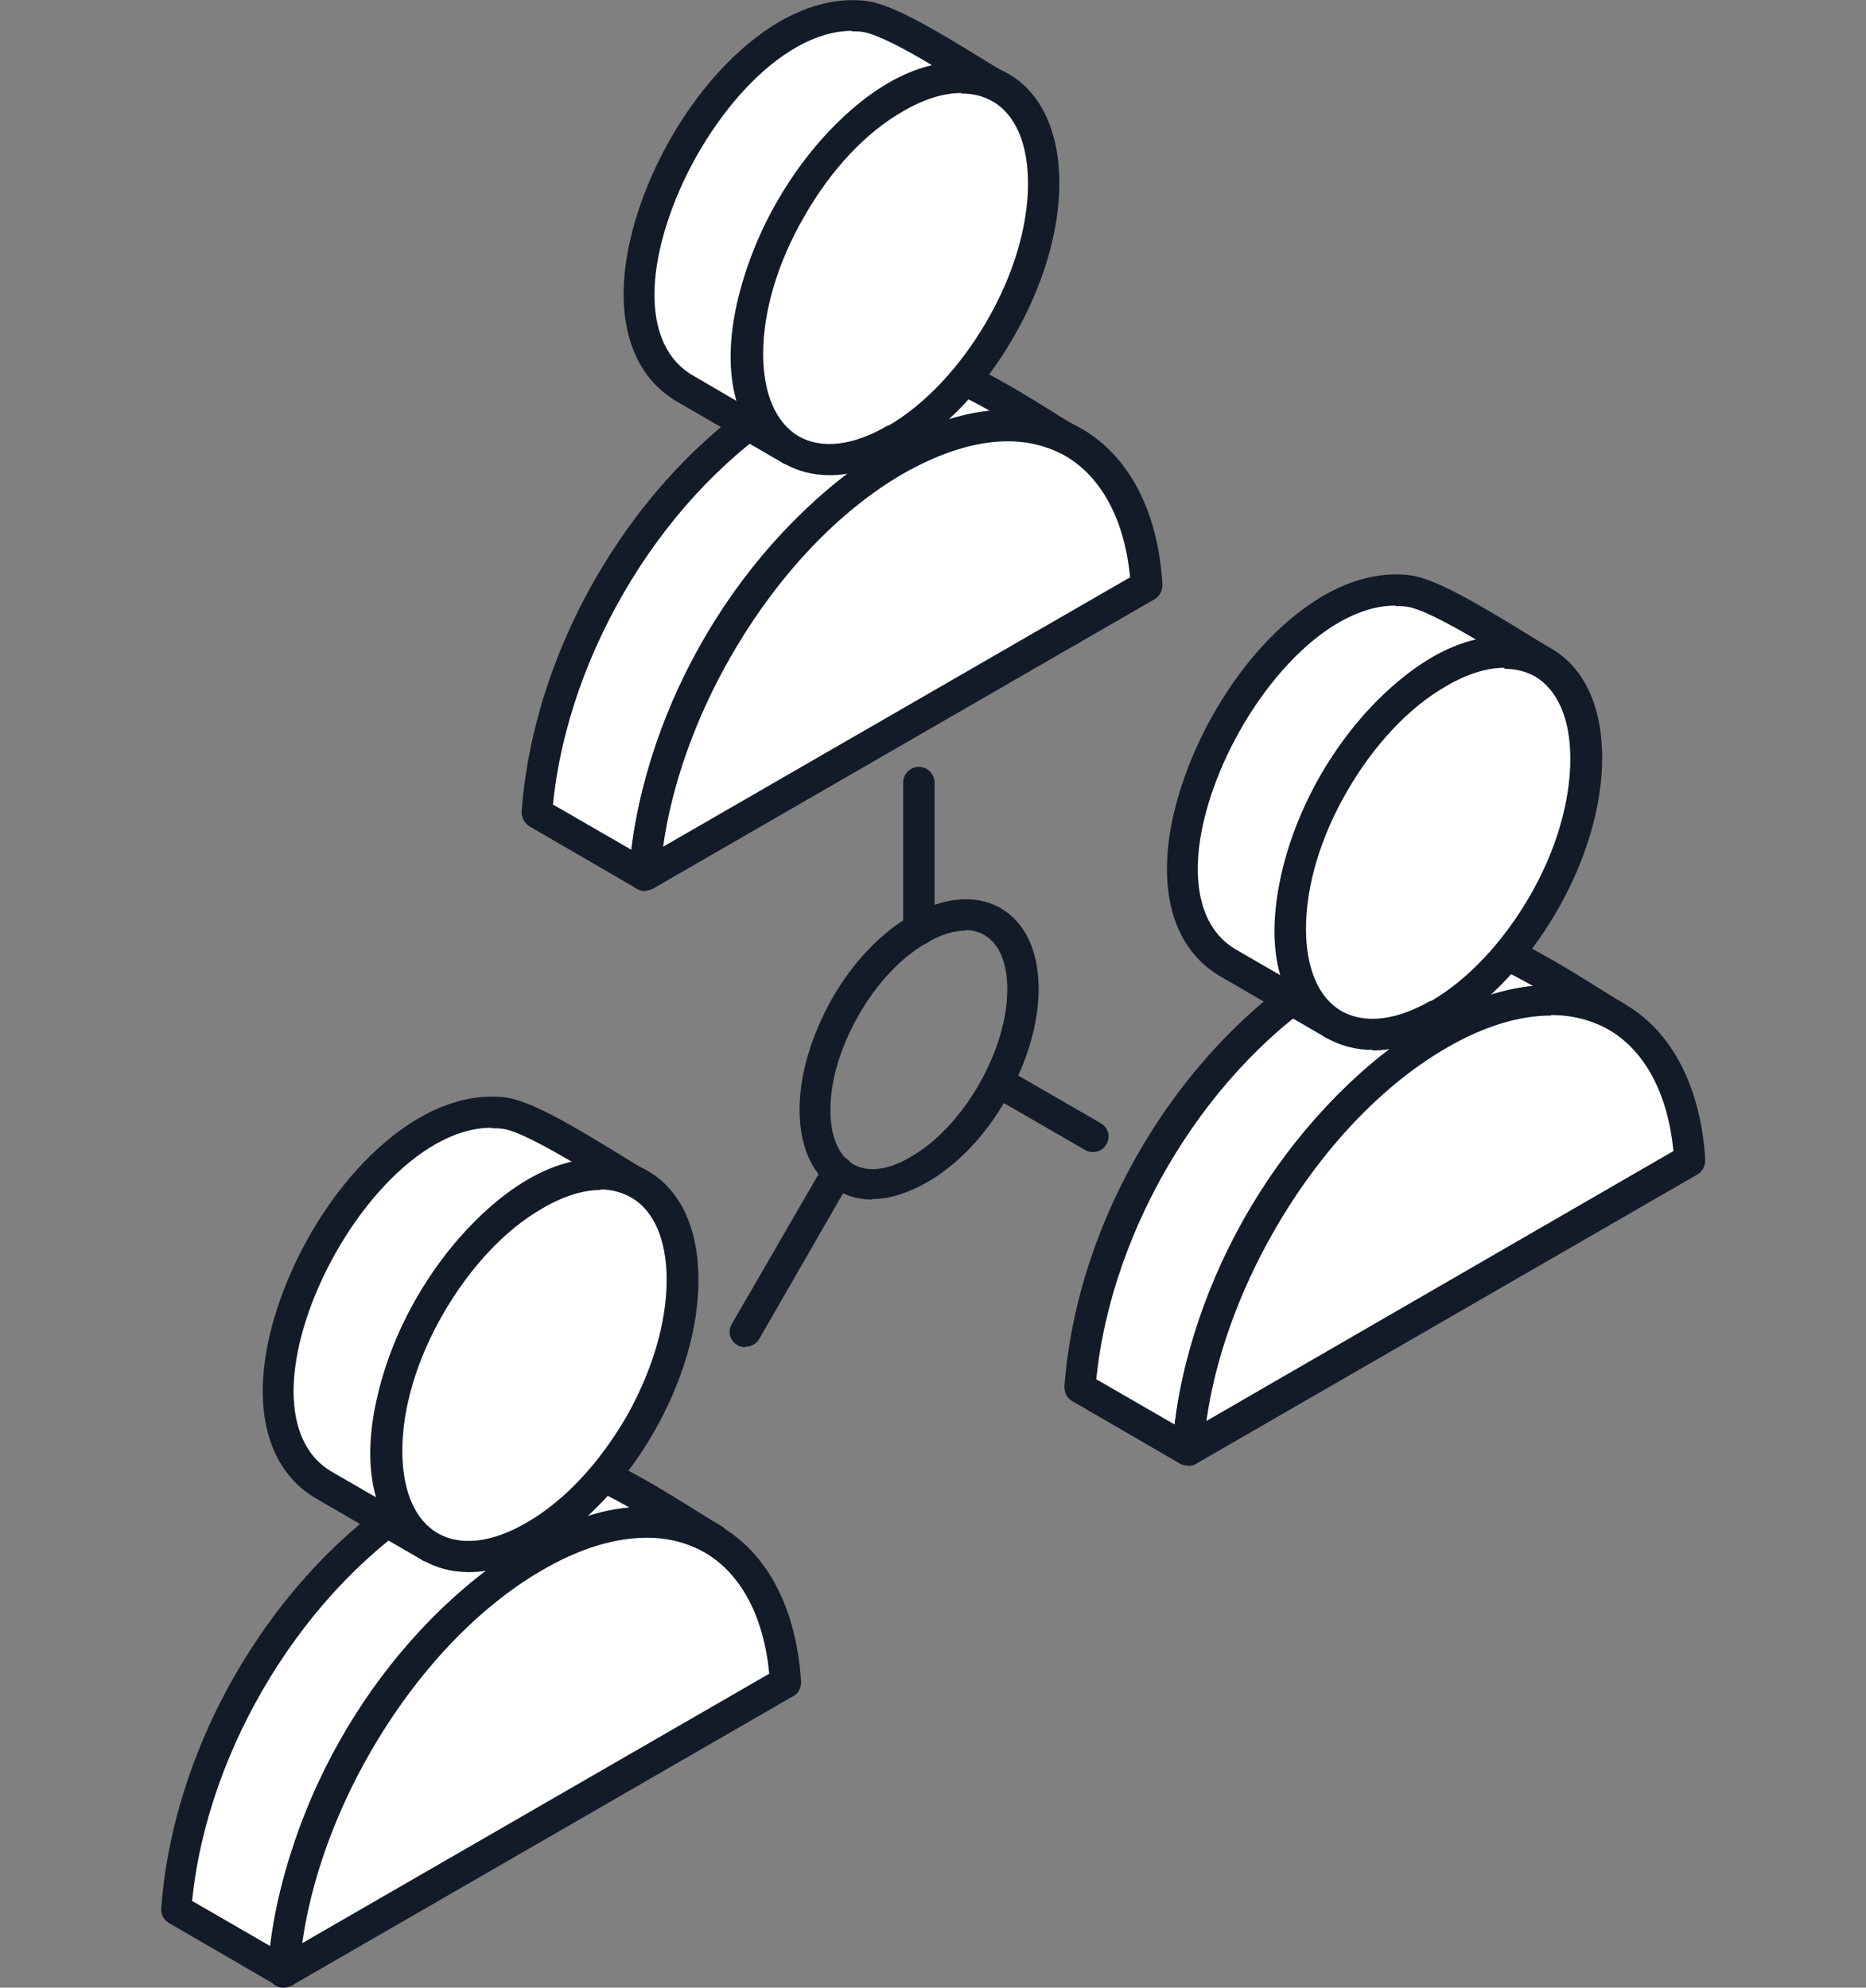
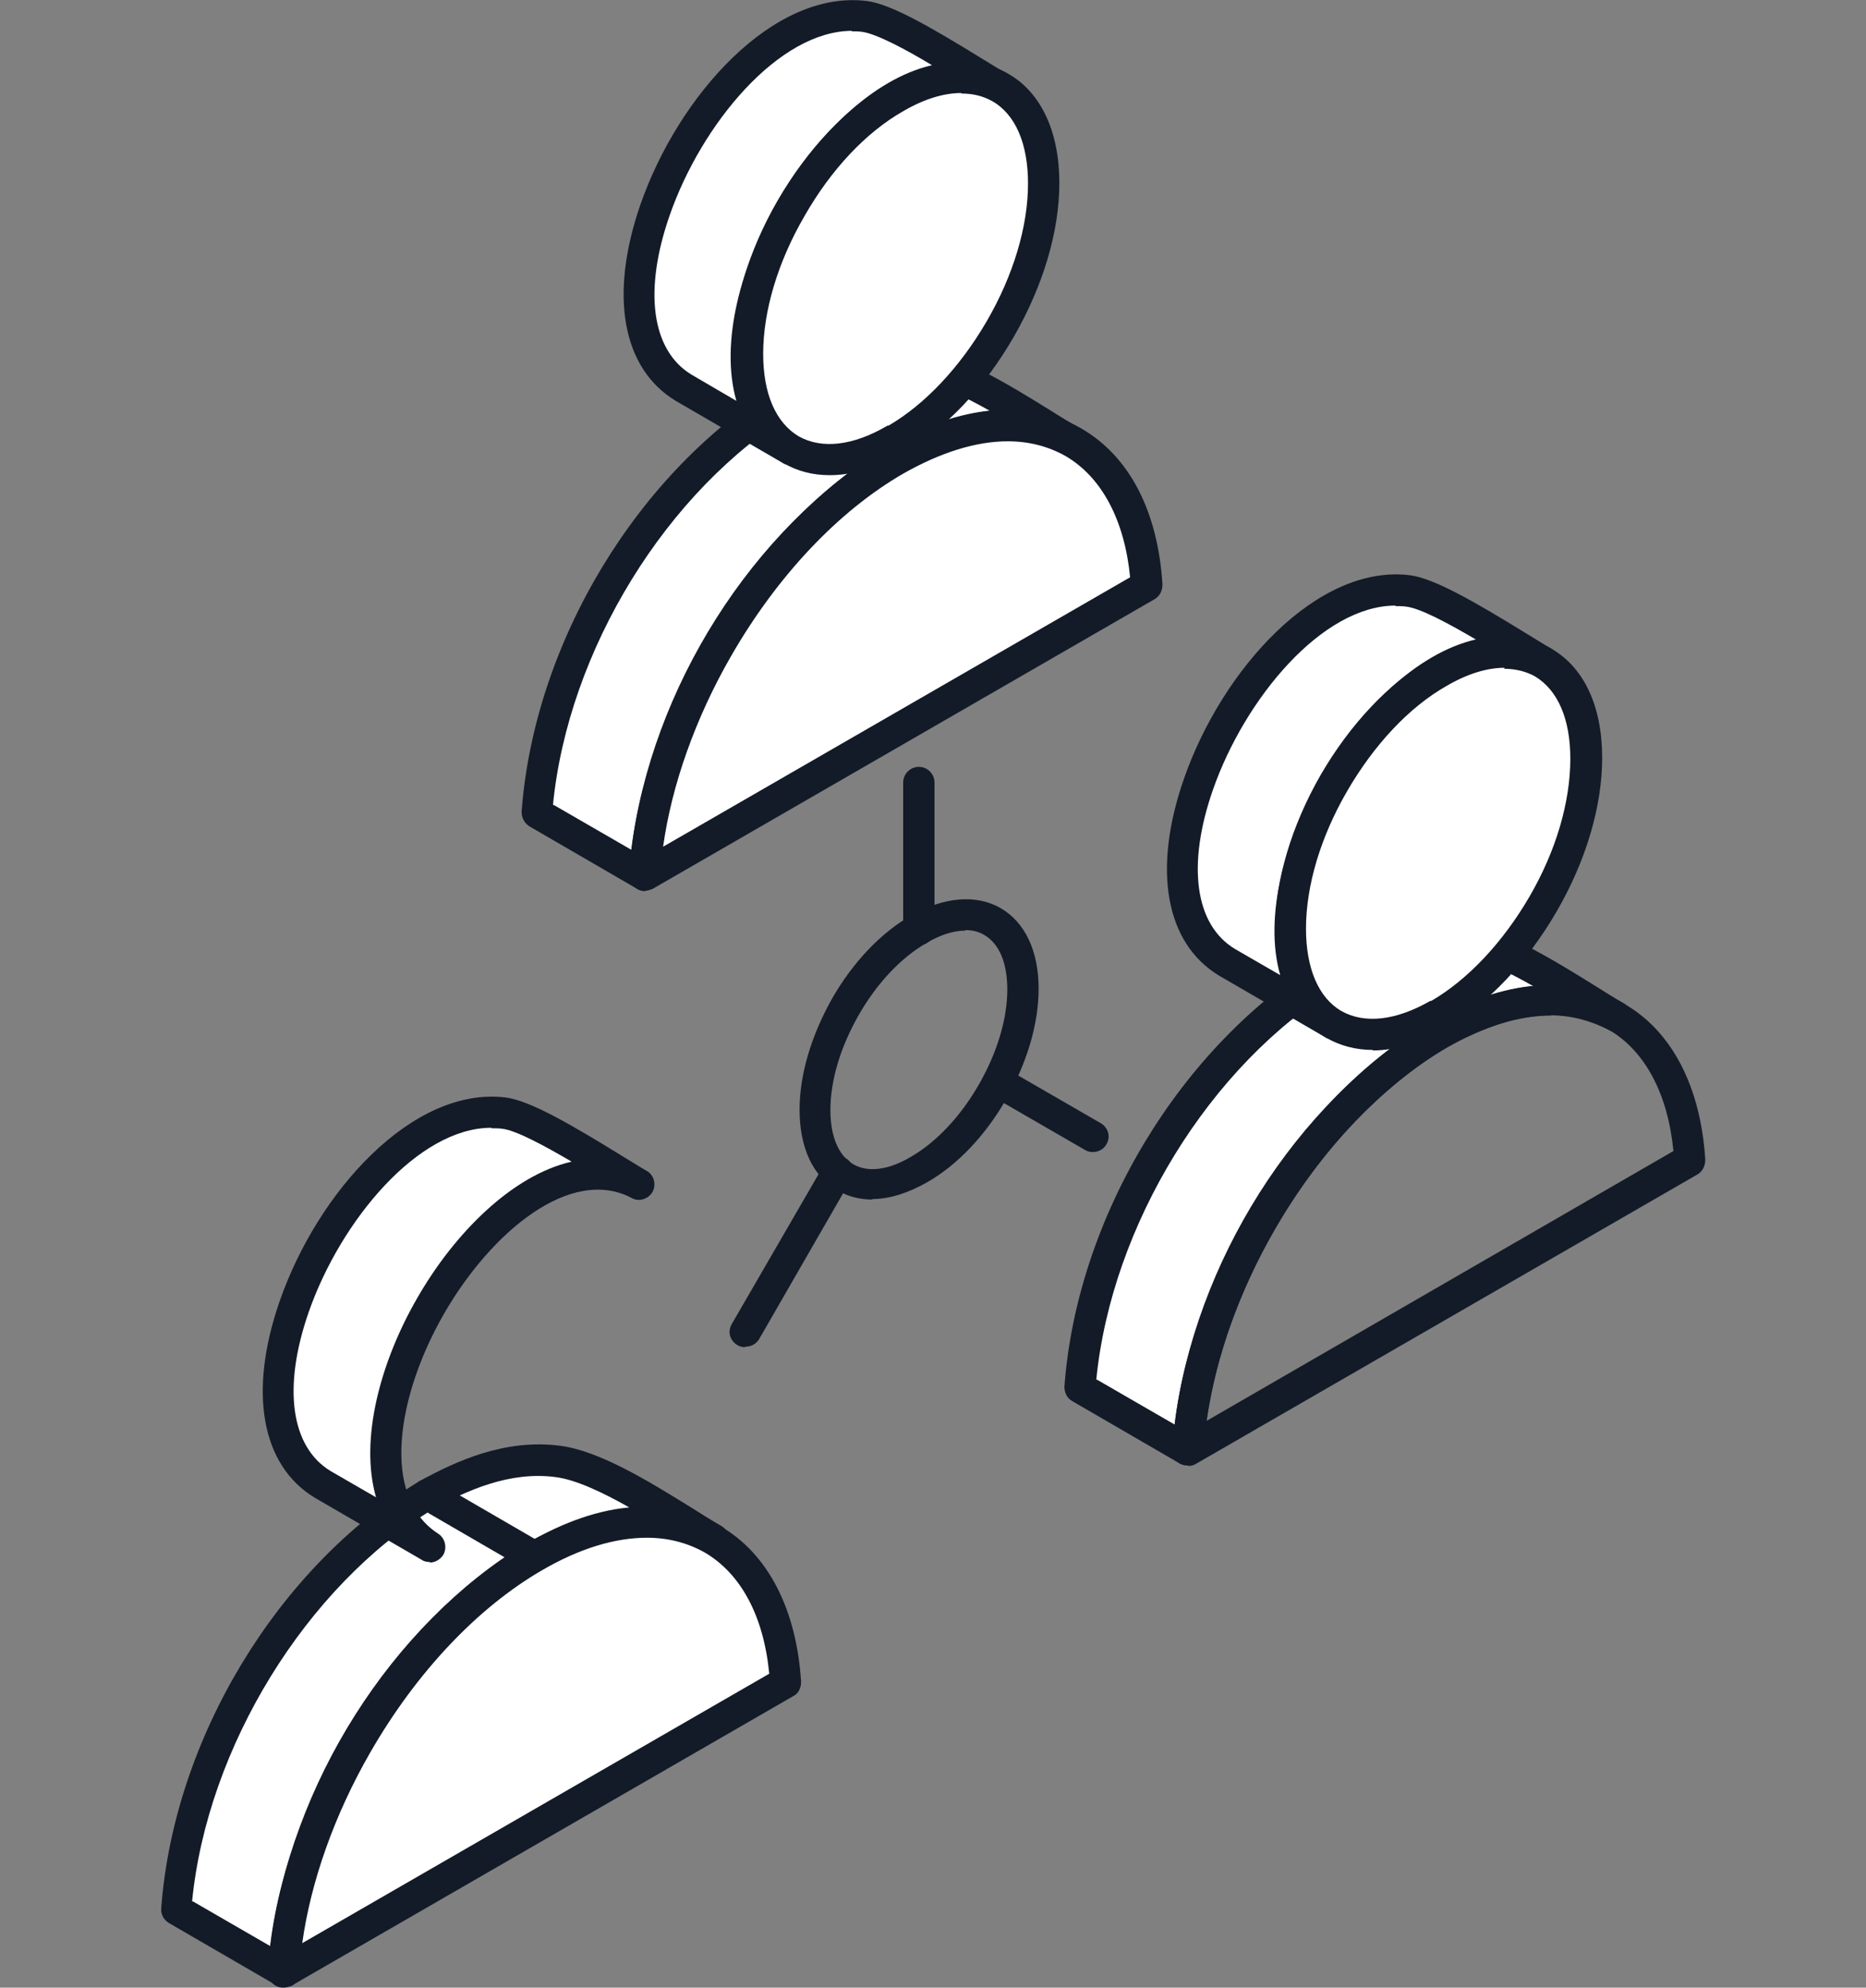
<svg xmlns="http://www.w3.org/2000/svg" id="a" width="36.92" height="39.32" viewBox="0 0 36.92 39.32">
  <rect x="0" y="0" width="36.92" height="39.32" fill="#808080" stroke="none" />
  <path d="M19.1,18.41c-.23,0-.49,.08-.76,.24-.51,.29-.99,.8-1.35,1.43-.36,.63-.56,1.29-.56,1.88,0,.52,.16,.9,.45,1.07,.29,.17,.7,.12,1.15-.15h0c.5-.29,.98-.8,1.34-1.43,.36-.63,.56-1.29,.56-1.88,0-.52-.16-.9-.45-1.07-.11-.07-.24-.1-.38-.1h0Zm-.92,4.73h0Zm-.92,.59c-.25,0-.48-.06-.69-.18-.49-.28-.75-.85-.75-1.6,0-.69,.23-1.46,.64-2.19,.41-.72,.97-1.31,1.57-1.65,.65-.37,1.28-.42,1.76-.15,.49,.28,.76,.85,.76,1.6,0,.69-.23,1.47-.64,2.18-.41,.72-.97,1.31-1.57,1.65h0c-.37,.21-.74,.33-1.08,.33Z" fill="#131b28" fill-rule="evenodd" />
  <path d="M21.62,22.79c-.05,0-.1-.01-.15-.04l-1.87-1.08c-.15-.08-.2-.27-.11-.42,.08-.15,.27-.2,.42-.11l1.87,1.08c.15,.09,.2,.27,.11,.42-.06,.1-.16,.15-.27,.15Z" fill="#131b28" fill-rule="evenodd" />
  <path d="M14.74,26.65c-.05,0-.1-.01-.15-.04-.15-.09-.2-.27-.11-.42l1.83-3.16c.09-.15,.27-.2,.42-.12,.15,.09,.2,.27,.11,.42l-1.82,3.16c-.06,.1-.16,.15-.27,.15Z" fill="#131b28" fill-rule="evenodd" />
-   <path d="M17.72,9.1c1.13-.62,2.31-.99,3.52-.35-.88-.51-2.16-1.43-3.06-1.54-.93-.11-1.79,.22-2.58,.66-2.75,1.67-4.72,5.02-4.96,8.22l2.13,1.23c.24-3.19,2.21-6.55,4.96-8.21Z" fill="#fff" fill-rule="evenodd" />
+   <path d="M17.72,9.1c1.13-.62,2.31-.99,3.52-.35-.88-.51-2.16-1.43-3.06-1.54-.93-.11-1.79,.22-2.58,.66-2.75,1.67-4.72,5.02-4.96,8.22l2.13,1.23Z" fill="#fff" fill-rule="evenodd" />
  <path d="M10.95,15.92l1.54,.89c.4-3.19,2.39-6.35,5.06-7.97,0,0,.01,0,.01,0,.58-.32,1.28-.63,2.03-.71-.53-.3-1.06-.55-1.47-.6-.9-.11-1.76,.27-2.39,.62-2.54,1.54-4.49,4.72-4.79,7.78h0Zm1.8,1.7c-.06,0-.11-.01-.15-.04l-2.12-1.23c-.1-.06-.16-.17-.16-.29,.25-3.36,2.31-6.75,5.11-8.45,.73-.4,1.7-.84,2.78-.7,.77,.1,1.72,.68,2.56,1.2,.22,.14,.43,.27,.62,.37,.14,.08,.2,.27,.12,.42-.08,.14-.27,.2-.41,.12-.93-.49-1.89-.39-3.22,.34-2.6,1.58-4.57,4.86-4.81,7.97,0,.11-.07,.2-.16,.25-.05,.02-.1,.04-.14,.04Z" fill="#131b28" fill-rule="evenodd" />
  <path d="M17.72,9.1h0s-2.12-1.23-2.12-1.23h0l2.12,1.23h0Zm2.07-7.37c-.64-.37-2.09-1.34-2.67-1.41-2.89-.36-6.03,5.87-3.59,7.35l2.12,1.23c-2.67-1.7,1.34-8.64,4.14-7.17h0Z" fill="#fff" fill-rule="evenodd" />
  <path d="M16.86,.61c-1.45,0-2.98,1.84-3.61,3.65-.52,1.49-.36,2.67,.43,3.15l.89,.52c-.33-1.15,.09-2.69,.82-3.95,.73-1.27,1.87-2.42,3.05-2.69-.53-.32-1.1-.62-1.38-.66-.07-.01-.14-.01-.21-.01h0Zm-1.22,8.59c-.05,0-.11-.01-.15-.04l-2.12-1.23c-1.06-.64-1.32-2.09-.7-3.88C13.42,1.89,15.3-.21,17.15,.02c.49,.06,1.32,.55,2.28,1.14,.2,.12,.37,.23,.51,.31,.15,.08,.2,.27,.12,.42-.08,.15-.27,.2-.41,.12-1.21-.63-2.78,.67-3.71,2.28-.93,1.61-1.27,3.62-.12,4.35,.14,.09,.19,.28,.1,.42-.06,.1-.16,.15-.26,.15h0Zm2.07,.2c-.05,0-.11-.01-.15-.04l-2.12-1.23c-.1-.05-.16-.16-.16-.27,0-.11,.07-.22,.17-.27,.09-.05,.2-.05,.29,0l2.12,1.23c.09,.05,.15,.15,.16,.26,0,.1-.05,.21-.14,.26h0s-.11,.06-.17,.06Z" fill="#131b28" fill-rule="evenodd" />
  <path d="M21.24,8.75c-.94-.54-2.2-.42-3.52,.35-1.37,.79-2.62,2.15-3.52,3.71-.82,1.43-1.36,3.03-1.44,4.5l9.92-5.73c-.08-1.38-.62-2.36-1.44-2.84Z" fill="#fff" fill-rule="evenodd" />
  <path d="M19.94,8.73c-.63,0-1.33,.22-2.07,.64-1.28,.74-2.49,2.02-3.4,3.6-.71,1.23-1.18,2.56-1.35,3.78l9.24-5.33c-.11-1.13-.56-1.98-1.28-2.4h0c-.34-.19-.72-.29-1.14-.29h0Zm-7.18,8.9c-.06,0-.11-.02-.16-.05-.1-.06-.15-.17-.15-.28,.09-1.48,.61-3.12,1.49-4.64,.97-1.67,2.26-3.03,3.63-3.83,1.43-.83,2.79-.95,3.83-.35h0c.95,.55,1.51,1.64,1.6,3.08,0,.12-.05,.23-.15,.29l-9.93,5.73s-.1,.04-.15,.04Z" fill="#131b28" fill-rule="evenodd" />
  <path d="M17.72,8.69h0c.81-.47,1.54-1.27,2.07-2.18h0c.53-.92,.86-1.95,.86-2.88s-.33-1.59-.86-1.89c-.53-.31-1.26-.26-2.07,.2-.81,.47-1.54,1.27-2.07,2.19-.53,.92-.86,1.95-.86,2.88s.33,1.59,.86,1.89c.53,.3,1.26,.26,2.07-.21Z" fill="#fff" fill-rule="evenodd" />
  <path d="M19.02,1.84c-.35,0-.74,.12-1.15,.36-.74,.42-1.43,1.16-1.95,2.07-.53,.91-.82,1.88-.82,2.73,0,.79,.25,1.36,.7,1.63,.46,.26,1.08,.19,1.76-.21,0,0,.01,0,.02,0h0c.72-.42,1.41-1.15,1.94-2.06,.53-.91,.82-1.88,.82-2.73,0-.79-.25-1.37-.71-1.63-.18-.1-.38-.15-.61-.15h0Zm-2.61,7.56c-.33,0-.64-.08-.91-.24-.65-.37-1.01-1.14-1.01-2.16,0-.96,.32-2.04,.9-3.04,.58-1,1.35-1.82,2.18-2.3,.88-.51,1.73-.58,2.38-.2,.65,.37,1.01,1.15,1.01,2.16,0,.96-.32,2.03-.9,3.04-.58,1.01-1.35,1.82-2.18,2.3h0c-.51,.29-1.01,.44-1.46,.44Z" fill="#131b28" fill-rule="evenodd" />
  <path d="M18.18,18.7c-.17,0-.31-.14-.31-.31v-2.91c0-.17,.14-.31,.31-.31s.31,.14,.31,.31v2.91c0,.17-.14,.31-.31,.31Z" fill="#131b28" fill-rule="evenodd" />
  <path d="M10.58,30.79c1.13-.62,2.31-.98,3.52-.35-.88-.51-2.16-1.42-3.06-1.53-.93-.12-1.79,.23-2.58,.66-2.75,1.67-4.72,5.02-4.96,8.22l2.12,1.23c.24-3.19,2.22-6.55,4.96-8.22Z" fill="#fff" fill-rule="evenodd" />
  <path d="M3.81,37.61l1.54,.89c.4-3.2,2.39-6.35,5.06-7.97h.01c.58-.33,1.27-.64,2.03-.71-.53-.3-1.06-.55-1.46-.6-.91-.12-1.76,.27-2.4,.62-2.53,1.54-4.49,4.72-4.79,7.78h0Zm1.8,1.7c-.05,0-.11-.01-.15-.04l-2.12-1.23c-.1-.06-.16-.17-.15-.29,.25-3.36,2.31-6.75,5.11-8.45,.73-.4,1.69-.84,2.78-.7,.77,.1,1.72,.68,2.56,1.2,.22,.14,.43,.27,.62,.38,.15,.08,.2,.27,.12,.41-.08,.15-.27,.2-.41,.13-.93-.49-1.89-.38-3.22,.34-2.6,1.58-4.58,4.85-4.81,7.97,0,.1-.07,.2-.16,.25-.05,.02-.1,.03-.14,.03Z" fill="#131b28" fill-rule="evenodd" />
  <path d="M10.58,30.79h0l-2.12-1.23h0s2.12,1.23,2.12,1.23h0Zm2.07-7.37c-.65-.37-2.09-1.33-2.68-1.41-2.88-.36-6.03,5.87-3.59,7.35l2.12,1.23c-2.67-1.69,1.34-8.63,4.14-7.17h0Z" fill="#fff" fill-rule="evenodd" />
  <path d="M9.72,22.31c-1.45,0-2.98,1.84-3.61,3.64-.52,1.49-.36,2.67,.43,3.15l.9,.52c-.33-1.15,.09-2.69,.82-3.95,.73-1.27,1.87-2.42,3.05-2.69-.53-.31-1.1-.62-1.37-.65-.07-.01-.14-.01-.21-.01h0Zm-1.22,8.59c-.05,0-.11-.01-.15-.04l-2.12-1.23c-1.06-.64-1.32-2.09-.7-3.88,.75-2.17,2.63-4.26,4.47-4.04,.49,.06,1.32,.55,2.28,1.14,.2,.12,.37,.23,.51,.31,.15,.08,.2,.27,.12,.42-.08,.14-.27,.2-.41,.12-1.21-.64-2.78,.67-3.71,2.28-.93,1.61-1.27,3.62-.12,4.36,.14,.09,.18,.28,.1,.42-.06,.09-.16,.15-.26,.15h0Zm2.07,.2c-.05,0-.1-.02-.15-.04l-2.12-1.23c-.09-.05-.15-.15-.15-.25,0-.1,.04-.2,.12-.26,.1-.07,.23-.08,.34-.02l2.12,1.23c.09,.05,.15,.15,.15,.26,0,.11-.05,.21-.14,.26h0s-.11,.06-.17,.06Z" fill="#131b28" fill-rule="evenodd" />
  <path d="M14.1,30.44c-.94-.54-2.2-.41-3.52,.35-1.37,.79-2.61,2.16-3.52,3.71-.83,1.43-1.36,3.03-1.44,4.5l9.93-5.73c-.08-1.38-.62-2.36-1.45-2.84Z" fill="#fff" fill-rule="evenodd" />
  <path d="M12.8,30.42c-.63,0-1.33,.21-2.07,.64-1.28,.74-2.49,2.02-3.4,3.6-.71,1.23-1.18,2.56-1.35,3.78l9.24-5.33c-.11-1.14-.56-1.98-1.28-2.4-.34-.19-.72-.29-1.14-.29h0Zm-7.19,8.9c-.06,0-.11-.01-.16-.04-.1-.06-.15-.17-.15-.28,.08-1.47,.61-3.12,1.49-4.64,.97-1.67,2.26-3.03,3.63-3.82,1.43-.83,2.79-.95,3.83-.35h0c.94,.54,1.51,1.64,1.6,3.08,0,.12-.05,.23-.15,.28l-9.93,5.73s-.1,.04-.15,.04Z" fill="#131b28" fill-rule="evenodd" />
-   <path d="M10.58,30.39h0c.8-.47,1.53-1.27,2.06-2.18h0c.53-.92,.86-1.95,.86-2.88s-.33-1.59-.86-1.9c-.53-.3-1.26-.26-2.07,.21-.81,.47-1.54,1.27-2.07,2.19-.53,.92-.86,1.95-.86,2.88s.33,1.59,.86,1.89c.53,.31,1.26,.26,2.07-.2Z" fill="#fff" fill-rule="evenodd" />
-   <path d="M10.58,30.39h0Zm1.31-6.85c-.35,0-.74,.12-1.15,.36-.74,.42-1.43,1.16-1.96,2.07-.53,.91-.82,1.88-.82,2.73,0,.79,.25,1.37,.7,1.63,.45,.26,1.08,.19,1.76-.21h0c.75-.43,1.43-1.17,1.96-2.07,.52-.91,.81-1.88,.81-2.73,0-.79-.25-1.37-.7-1.63-.18-.1-.38-.16-.61-.16h0Zm-2.62,7.56c-.33,0-.64-.08-.91-.24-.65-.37-1.01-1.14-1.01-2.16,0-.96,.32-2.04,.9-3.04,.58-1,1.35-1.82,2.18-2.3,.88-.51,1.72-.58,2.38-.2,.65,.37,1.01,1.14,1.01,2.16,0,.96-.32,2.04-.9,3.04-.58,1-1.35,1.81-2.18,2.29h0c-.51,.3-1.01,.45-1.46,.45Z" fill="#131b28" fill-rule="evenodd" />
  <path d="M28.47,20.47c1.13-.62,2.31-.98,3.52-.35-.88-.51-2.16-1.42-3.06-1.54-.92-.12-1.79,.23-2.58,.66-2.75,1.67-4.72,5.02-4.96,8.22l2.12,1.23c.24-3.19,2.22-6.55,4.96-8.22Z" fill="#fff" fill-rule="evenodd" />
  <path d="M21.7,27.29l1.54,.89c.4-3.2,2.39-6.36,5.06-7.97,0,0,0,0,.01,0,.58-.32,1.27-.64,2.03-.7-.53-.3-1.06-.56-1.46-.61-.91-.11-1.76,.27-2.4,.62-2.54,1.54-4.49,4.72-4.79,7.78h0Zm1.8,1.7c-.06,0-.11-.01-.16-.04l-2.12-1.23c-.11-.06-.16-.17-.16-.29,.25-3.36,2.31-6.75,5.11-8.46,.73-.4,1.69-.84,2.78-.7,.77,.1,1.72,.68,2.56,1.2,.22,.14,.43,.27,.62,.38,.14,.08,.2,.27,.12,.41-.08,.15-.27,.2-.41,.12-.93-.48-1.89-.38-3.22,.34-2.6,1.58-4.57,4.86-4.81,7.97,0,.11-.07,.2-.16,.25-.05,.02-.1,.03-.14,.03Z" fill="#131b28" fill-rule="evenodd" />
  <path d="M28.47,20.46h0s-2.12-1.22-2.12-1.22h0s2.12,1.22,2.12,1.22h0Zm2.06-7.37c-.64-.37-2.08-1.33-2.67-1.41-2.88-.36-6.02,5.87-3.59,7.35l2.12,1.23c-2.67-1.69,1.34-8.63,4.14-7.17h0Z" fill="#fff" fill-rule="evenodd" />
  <path d="M27.61,11.98c-1.45,0-2.98,1.84-3.61,3.64-.52,1.49-.36,2.67,.43,3.15l.9,.52c-.33-1.15,.09-2.69,.82-3.95,.73-1.27,1.87-2.42,3.05-2.69-.53-.31-1.1-.62-1.38-.65-.07-.01-.14-.01-.21-.01h0Zm-1.22,8.59c-.05,0-.1-.02-.15-.04l-2.12-1.23c-1.06-.64-1.32-2.09-.7-3.88,.75-2.17,2.64-4.27,4.48-4.04,.48,.06,1.32,.55,2.28,1.14,.2,.12,.37,.23,.51,.31,.15,.08,.2,.27,.12,.41-.08,.15-.27,.2-.41,.13-1.2-.63-2.78,.67-3.71,2.28-.93,1.61-1.27,3.63-.12,4.36,.14,.09,.19,.28,.1,.42-.06,.09-.16,.15-.26,.15h0Zm2.07,.2c-.06,0-.11-.02-.15-.04l-2.12-1.23c-.1-.05-.16-.16-.16-.28,0-.11,.07-.21,.17-.26,.09-.05,.2-.05,.29,0l2.12,1.23c.09,.06,.15,.15,.15,.26,0,.11-.05,.21-.14,.27h0c-.05,.04-.11,.06-.17,.06Z" fill="#131b28" fill-rule="evenodd" />
-   <path d="M31.99,20.11c-.94-.54-2.2-.41-3.52,.35-1.37,.79-2.62,2.15-3.52,3.71-.83,1.43-1.36,3.03-1.45,4.5l9.93-5.73c-.08-1.38-.62-2.36-1.45-2.83Z" fill="#fff" fill-rule="evenodd" />
  <path d="M30.69,20.09c-.63,0-1.33,.21-2.07,.64-1.28,.74-2.49,2.02-3.4,3.6-.71,1.23-1.18,2.56-1.35,3.78l9.24-5.34c-.11-1.13-.56-1.98-1.28-2.4h0c-.34-.19-.72-.29-1.14-.29h0Zm-7.19,8.9c-.06,0-.11-.02-.16-.04-.1-.06-.15-.17-.14-.28,.08-1.48,.61-3.12,1.48-4.64,.97-1.67,2.25-3.03,3.63-3.82,1.43-.83,2.79-.95,3.83-.35,.94,.54,1.51,1.64,1.6,3.08,0,.12-.05,.23-.15,.29l-9.93,5.73c-.05,.03-.1,.04-.15,.04Z" fill="#131b28" fill-rule="evenodd" />
  <path d="M28.47,20.06h0c.81-.47,1.54-1.27,2.06-2.18h0c.53-.92,.86-1.95,.86-2.89s-.33-1.59-.86-1.89c-.53-.31-1.26-.26-2.07,.2-.81,.47-1.54,1.27-2.07,2.18-.53,.92-.86,1.95-.86,2.88s.33,1.59,.86,1.89c.53,.31,1.26,.26,2.07-.2Z" fill="#fff" fill-rule="evenodd" />
  <path d="M29.77,13.21c-.35,0-.74,.12-1.15,.36-.74,.42-1.43,1.16-1.96,2.07-.53,.91-.82,1.88-.82,2.73,0,.79,.25,1.37,.7,1.63,.46,.26,1.08,.19,1.76-.2,0,0,0,0,.02,0h0c.72-.42,1.41-1.15,1.94-2.06,.53-.91,.81-1.88,.81-2.73,0-.79-.25-1.36-.7-1.63-.18-.1-.39-.15-.61-.15h0Zm-2.61,7.56c-.33,0-.64-.08-.92-.24-.65-.38-1.01-1.14-1.01-2.16,0-.95,.32-2.03,.9-3.04,.58-1,1.35-1.82,2.18-2.3,.88-.51,1.73-.58,2.38-.2,.65,.37,1.01,1.14,1.01,2.16,0,.96-.32,2.04-.9,3.04-.58,1-1.35,1.82-2.18,2.3h0c-.51,.3-1.01,.45-1.46,.45Z" fill="#131b28" fill-rule="evenodd" />
</svg>